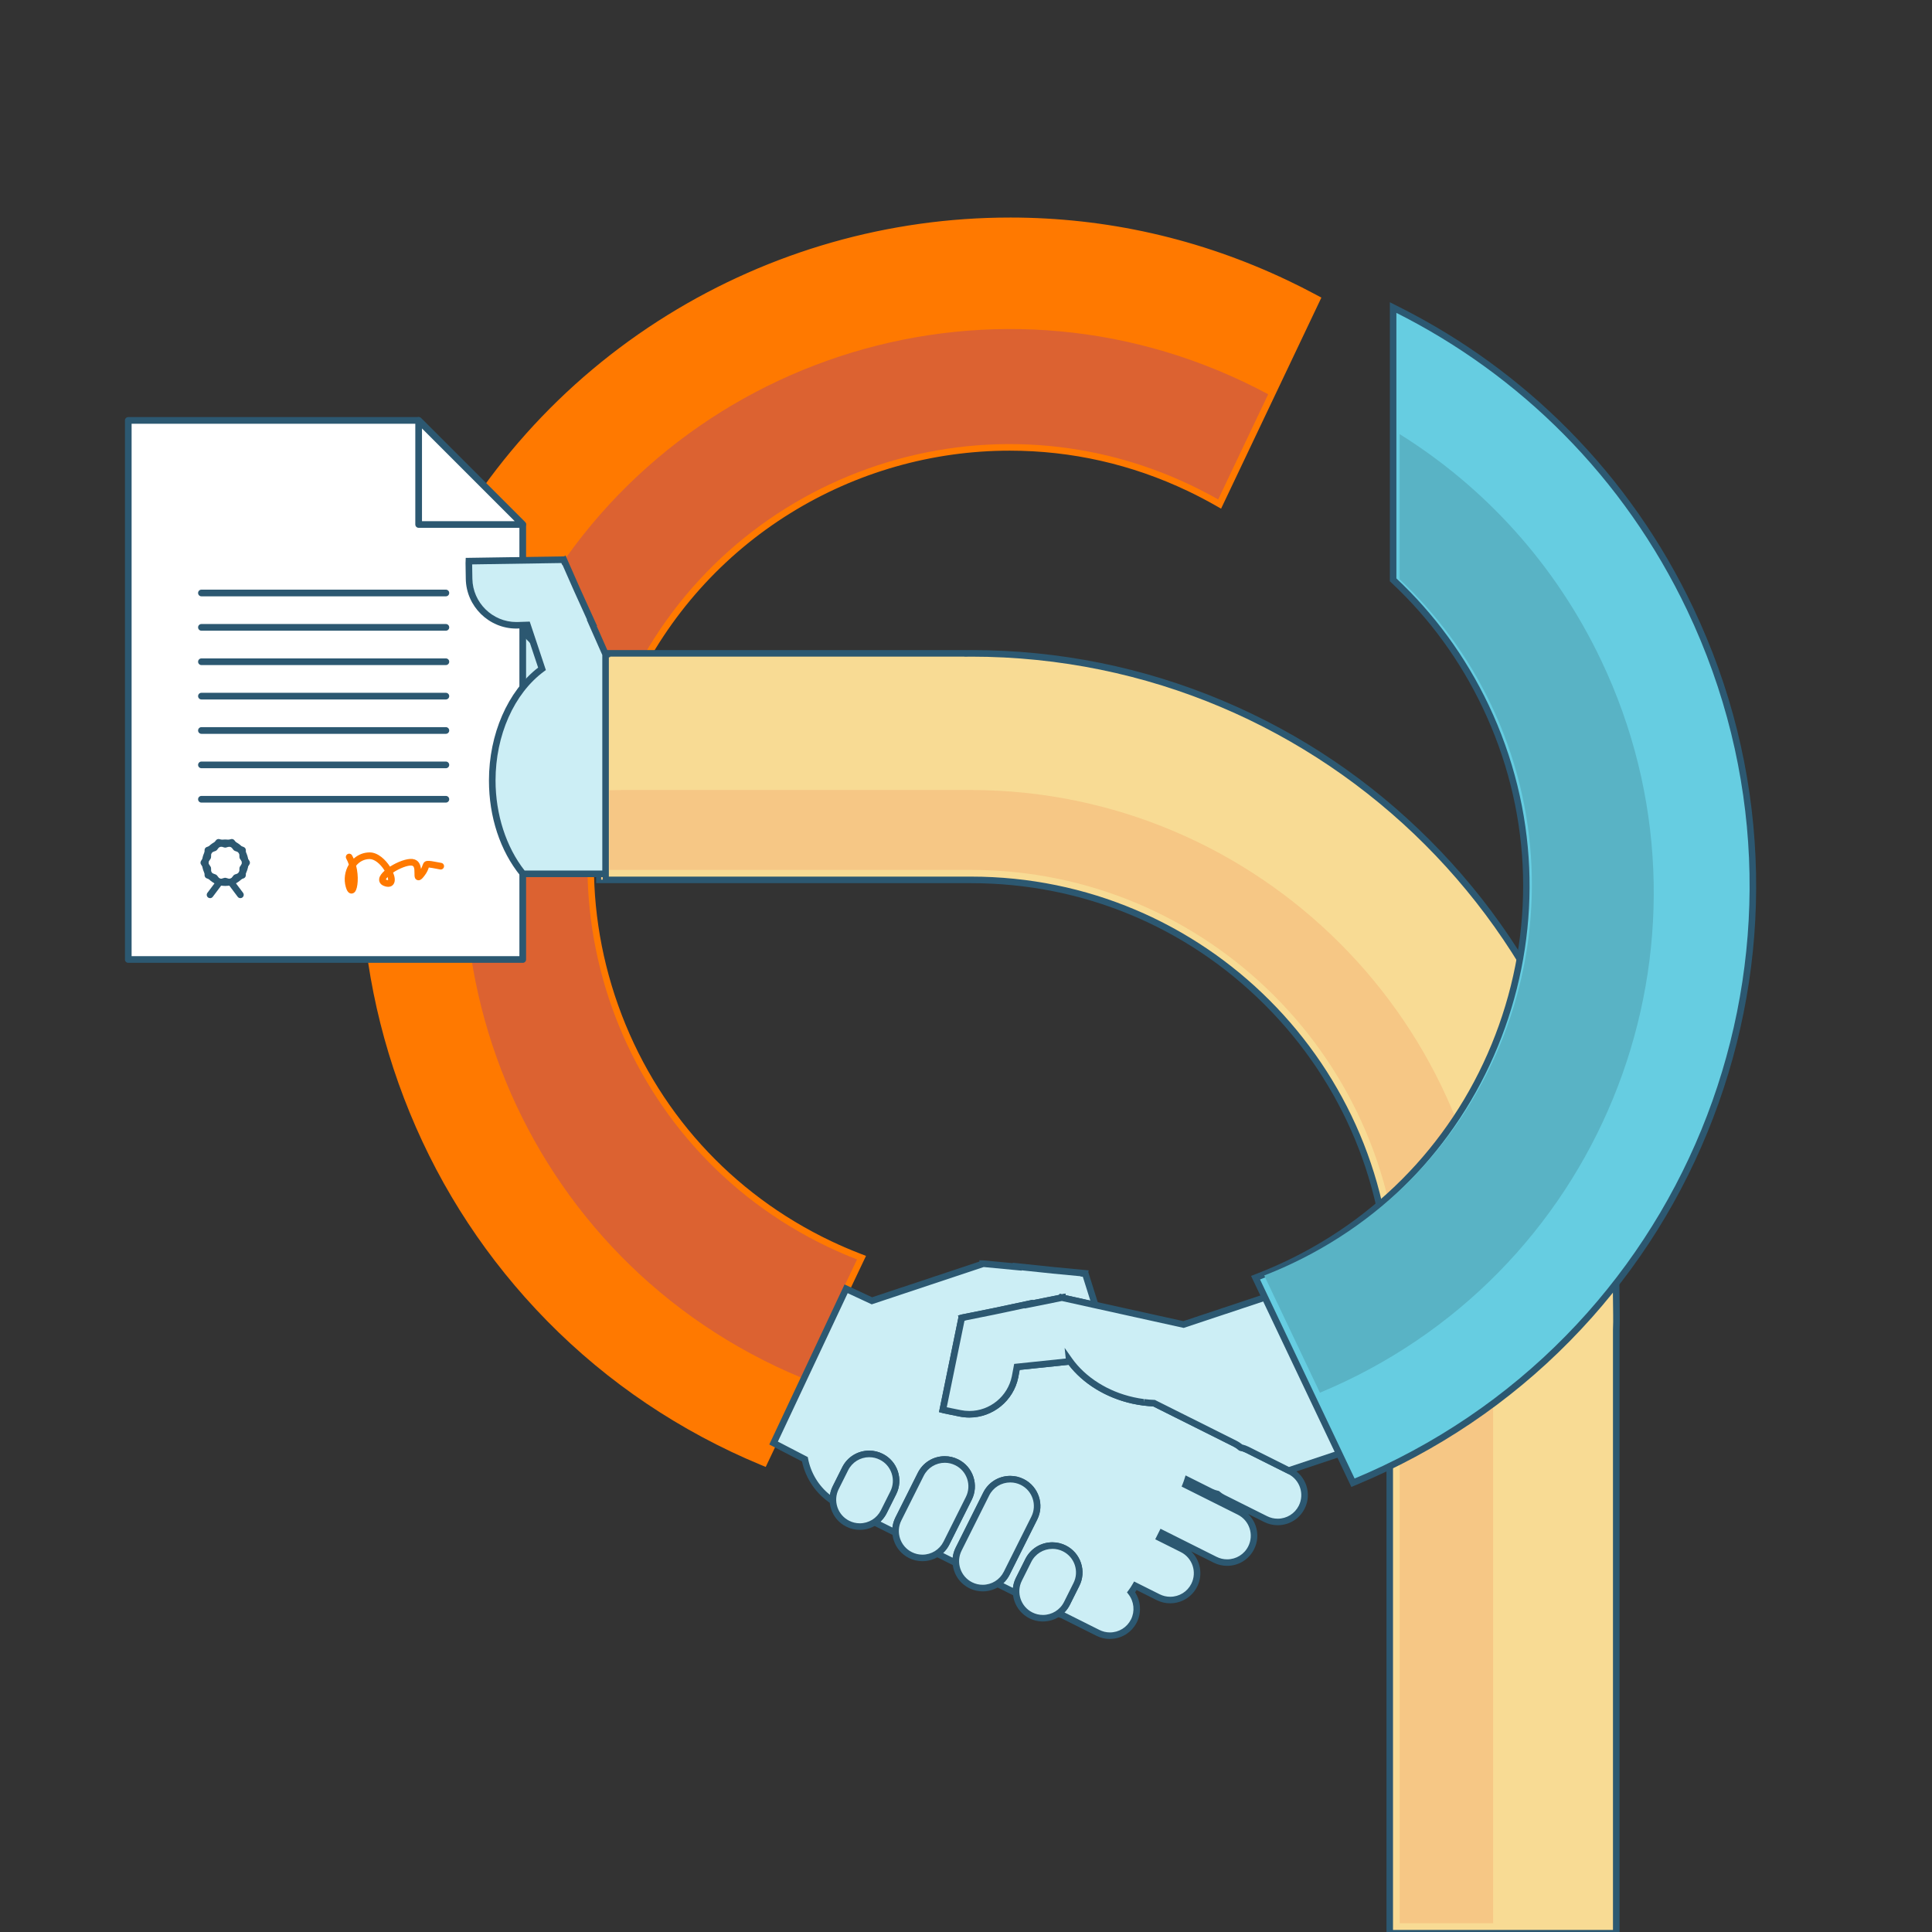
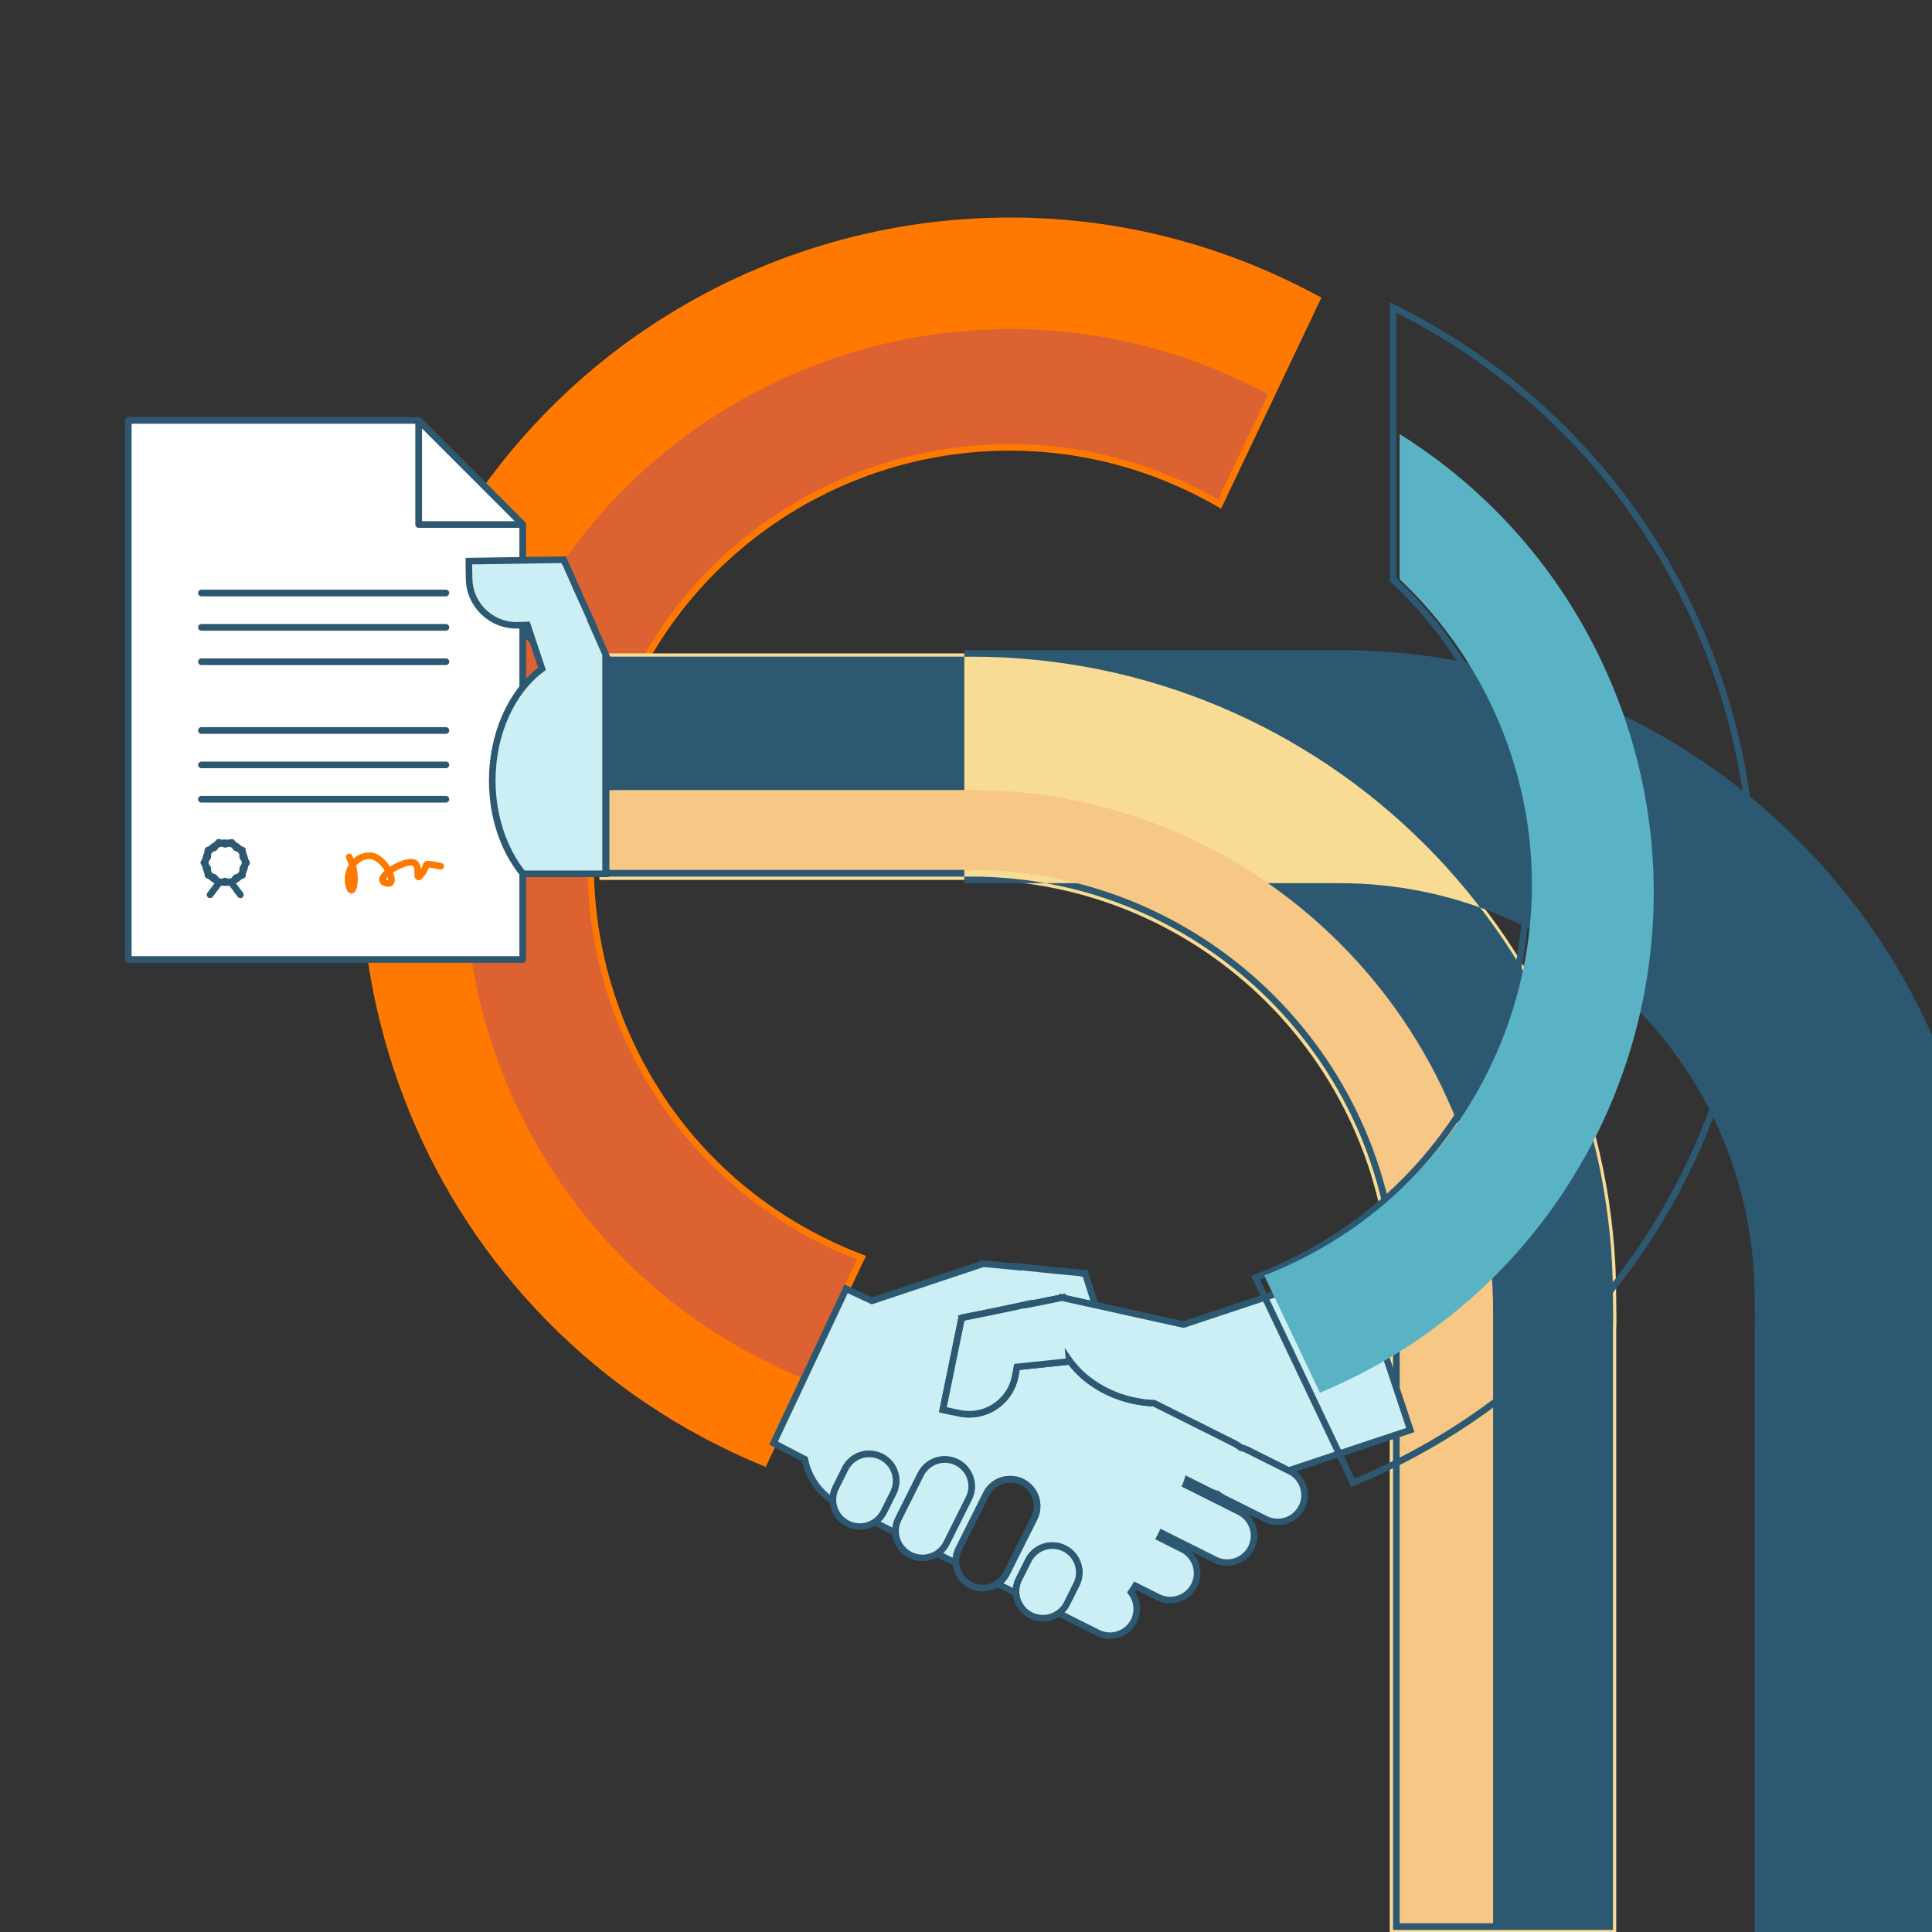
<svg xmlns="http://www.w3.org/2000/svg" id="Layer_1" viewBox="0 0 1000 1000">
  <rect x="0" y="0" width="1000" height="1000" fill="#333333" stroke="none" />
  <defs>
    <style>.cls-1{fill:#f8db94;}.cls-2{fill:#66cde1;}.cls-3{fill:#f6c785;}.cls-4{fill:#fff;}.cls-5{fill:#ff7900;}.cls-6{fill:#cceef5;}.cls-7{fill:#dc6231;}.cls-8{fill:#2c5871;}.cls-9{fill:#59b3c5;}</style>
  </defs>
  <path class="cls-5" d="m394,756.47c-5.1-2.13-10.08-4.35-14.82-6.6-80.56-38.28-141.39-105.64-171.29-189.67-29.89-84.03-25.27-174.68,13.01-255.23,27.63-58.15,71.03-106.71,125.52-140.45,53.06-32.86,114.03-50.22,176.3-50.22,49.71,0,97.85,10.9,143.09,32.4,4.74,2.26,9.61,4.72,14.48,7.33l1.43.77-50.43,106.12-1.59-.9c-4.67-2.65-9.45-5.14-14.22-7.41-29.36-13.95-60.59-21.02-92.84-21.02-40.41,0-79.97,11.27-114.4,32.59-35.35,21.89-63.52,53.4-81.44,91.13-51.28,107.9-5.21,237.4,102.7,288.68,4.75,2.25,9.7,4.39,14.72,6.34l1.7.66-50.43,106.13-1.5-.63Z" />
  <path class="cls-5" d="m522.72,116c47.79,0,96.33,10.36,142.36,32.23,4.89,2.32,9.69,4.76,14.41,7.29l-48.95,103.01c-4.65-2.64-9.42-5.13-14.32-7.46-30.26-14.38-62.16-21.19-93.57-21.19-81.66,0-159.99,46.03-197.37,124.69-51.76,108.93-5.42,239.19,103.51,290.95,4.9,2.33,9.85,4.46,14.83,6.39l-48.95,103.01c-4.94-2.06-9.86-4.25-14.75-6.57-165.72-78.75-236.22-276.93-157.47-442.65,56.87-119.68,176.04-189.7,300.28-189.7h0Zm0-3.4c-62.59,0-123.86,17.45-177.19,50.47-54.76,33.91-98.39,82.72-126.16,141.17-19.45,40.92-30.3,84.42-32.25,129.31-1.88,43.35,4.56,86.15,19.17,127.22,14.61,41.07,36.64,78.33,65.48,110.75,29.86,33.57,65.75,60.45,106.67,79.89,4.77,2.26,9.78,4.5,14.9,6.63l2.99,1.25,1.39-2.93,48.95-103.01,1.57-3.3-3.41-1.33c-4.98-1.94-9.89-4.05-14.6-6.29-51.86-24.65-91.02-68.01-110.27-122.11-19.24-54.1-16.27-112.45,8.37-164.31,17.78-37.43,45.72-68.69,80.8-90.41,34.16-21.15,73.41-32.34,113.5-32.34,32,0,62.99,7.02,92.11,20.86,4.73,2.25,9.47,4.72,14.11,7.35l3.18,1.81,1.57-3.3,48.95-103.01,1.39-2.93-2.85-1.53c-4.89-2.62-9.79-5.1-14.56-7.36-45.47-21.6-93.85-32.56-143.82-32.56h0Z" />
  <path class="cls-7" d="m616.21,251.06c4.9,2.33,9.68,4.82,14.32,7.46l25.88-54.45c-4.14-2.23-8.35-4.36-12.64-6.39-140.71-66.87-308.98-7.01-375.85,133.7-66.87,140.71-7,308.98,133.71,375.85,4.29,2.04,8.61,3.95,12.94,5.76l29.03-61.1c-4.98-1.93-9.93-4.06-14.83-6.39-108.93-51.76-155.27-182.02-103.51-290.95,51.76-108.92,182.02-155.26,290.95-103.5Z" />
  <path class="cls-6" d="m138.07,329.39c-5.49,5.5-5.49,14.42,0,19.91l73.3,73.3c5.49,5.5,14.41,5.5,19.91,0h0c5.5-5.5,5.5-14.42,0-19.91l-73.3-73.3c-5.5-5.49-14.41-5.49-19.91,0h0Z" />
  <path class="cls-8" d="m221.32,428.43c-4.22,0-8.18-1.64-11.16-4.62l-73.3-73.3c-6.14-6.15-6.14-16.16,0-22.32,2.98-2.98,6.94-4.62,11.16-4.62s8.18,1.64,11.16,4.62l73.3,73.3c6.15,6.15,6.15,16.16,0,22.32-2.98,2.98-6.94,4.62-11.16,4.62Zm-73.3-101.46c-3.31,0-6.41,1.29-8.75,3.63-4.82,4.83-4.82,12.68,0,17.51l73.31,73.31c2.33,2.34,5.44,3.62,8.75,3.62s6.41-1.29,8.75-3.62c4.83-4.83,4.83-12.69,0-17.51l-73.3-73.3c-2.34-2.34-5.45-3.63-8.75-3.63Z" />
-   <path class="cls-6" d="m125.89,267.31c-5.49,5.49-5.49,14.41,0,19.91l73.3,73.3c5.49,5.49,14.42,5.49,19.92,0h0c5.49-5.5,5.49-14.42,0-19.91l-73.3-73.3c-5.5-5.5-14.41-5.5-19.91,0h0Z" />
  <path class="cls-8" d="m209.15,366.34c-4.22,0-8.18-1.64-11.16-4.62l-73.3-73.3c-6.15-6.16-6.15-16.17,0-22.32,2.98-2.98,6.94-4.62,11.16-4.62s8.18,1.64,11.16,4.62l73.3,73.3c6.15,6.15,6.15,16.16,0,22.31-2.98,2.98-6.94,4.62-11.16,4.62Zm-73.3-101.46c-3.31,0-6.42,1.29-8.76,3.63-4.82,4.82-4.82,12.67,0,17.51l73.3,73.3c2.34,2.34,5.44,3.62,8.75,3.62s6.42-1.29,8.75-3.62c4.83-4.83,4.83-12.68,0-17.51l-73.3-73.3c-2.34-2.34-5.45-3.63-8.75-3.63Z" />
-   <path class="cls-6" d="m298.97,355.22c-.63-.75-1.27-1.48-1.98-2.19l-38.45-38.45c-13.07-13.07-34.26-13.07-47.32,0l-38.45,38.45c-13.07,13.07-13.07,34.26,0,47.32l38.45,38.45c1.89,1.89,3.96,3.47,6.14,4.81,4.89,5.31,11.89,8.66,19.68,8.66h81.85s0-97.05,0-97.05h-19.93Z" />
  <path class="cls-8" d="m320.6,453.97h-83.55c-7.84,0-15.39-3.29-20.77-9.03-2.33-1.46-4.43-3.12-6.25-4.94l-38.45-38.44c-6.64-6.64-10.3-15.47-10.3-24.86s3.66-18.22,10.3-24.86l38.45-38.45c6.64-6.64,15.47-10.3,24.86-10.3s18.22,3.66,24.86,10.3l38.45,38.45c.5.5,1,1.04,1.56,1.69h20.84v100.45Zm-85.71-147.49c-8.49,0-16.46,3.3-22.46,9.31l-38.45,38.45c-6,6-9.31,13.98-9.31,22.46s3.3,16.46,9.31,22.46l38.45,38.44c1.69,1.69,3.64,3.23,5.83,4.57l.36.3c4.74,5.15,11.46,8.11,18.41,8.11h80.17s0-93.65,0-93.65h-19.02s-.51-.61-.51-.61c-.7-.84-1.3-1.5-1.87-2.07l-38.45-38.45c-6-6-13.97-9.31-22.46-9.31Z" />
  <path class="cls-1" d="m719.31,1000.63v-312.4c.26-3.59.18-7.03.09-10.67-.04-1.82-.09-3.64-.09-5.47,0-119.47-97.19-216.66-216.66-216.66h-192.39s0-117.25,0-117.25h190.56v.02c.61,0,1.22-.02,1.83-.02,184.12,0,333.91,149.79,333.91,333.91,0,1.8.03,3.59.06,5.38.06,3.55.11,7.22-.06,10.84v312.32s-117.25,0-117.25,0Z" />
-   <path class="cls-8" d="m502.66,339.88c183.47,0,332.21,148.74,332.21,332.21,0,5.41.26,10.79,0,16.14v310.7h-113.85v-310.7c.39-5.33,0-10.71,0-16.14,0-120.6-97.76-218.36-218.35-218.36s-190.69,0-190.69,0v-113.85h187.17v.05c1.18-.01,2.35-.05,3.53-.05h0Zm0-3.4c-.66,0-1.32,0-1.98.02l-1.55-.02h-190.56v120.65h3.4s70.09,0,190.69,0c57.42,0,111.4,22.36,152,62.96,40.6,40.6,62.96,94.58,62.96,152,0,1.86.04,3.71.09,5.51.09,3.6.17,7-.08,10.38v.12s0,.13,0,.13v314.1h120.65v-314.02c.17-3.65.11-7.32.06-10.87-.03-1.78-.06-3.57-.06-5.36,0-45.31-8.87-89.26-26.37-130.64-16.9-39.96-41.1-75.85-71.93-106.67-30.82-30.82-66.71-55.02-106.67-71.92-41.38-17.5-85.33-26.37-130.63-26.37h0Z" />
+   <path class="cls-8" d="m502.66,339.88c183.47,0,332.21,148.74,332.21,332.21,0,5.41.26,10.79,0,16.14v310.7h-113.85v-310.7c.39-5.33,0-10.71,0-16.14,0-120.6-97.76-218.36-218.35-218.36s-190.69,0-190.69,0v-113.85h187.17v.05c1.18-.01,2.35-.05,3.53-.05h0Zm0-3.4c-.66,0-1.32,0-1.98.02l-1.55-.02v120.65h3.4s70.09,0,190.69,0c57.42,0,111.4,22.36,152,62.96,40.6,40.6,62.96,94.58,62.96,152,0,1.86.04,3.71.09,5.51.09,3.6.17,7-.08,10.38v.12s0,.13,0,.13v314.1h120.65v-314.02c.17-3.65.11-7.32.06-10.87-.03-1.78-.06-3.57-.06-5.36,0-45.31-8.87-89.26-26.37-130.64-16.9-39.96-41.1-75.85-71.93-106.67-30.82-30.82-66.71-55.02-106.67-71.92-41.38-17.5-85.33-26.37-130.63-26.37h0Z" />
  <rect class="cls-3" x="311.16" y="452.15" width=".81" height="3.16" />
  <path class="cls-3" d="m724.47,995.48v-307.13c.26-3.67.17-7.35.08-10.92-.04-1.78-.08-3.56-.08-5.35,0-122.31-99.5-221.81-221.81-221.81-67.23,0-178.72,0-187.24,0v-41.23c2.92-.09,5.65-.14,8.27-.14h178.61c149.18,0,270.54,121.36,270.54,270.54v316.03h-48.37Z" />
  <polygon class="cls-4" points="270.57 496.63 270.57 346.67 270.57 271.47 216.69 217.6 66.39 217.6 66.39 273.26 66.39 346.67 66.39 496.63 270.57 496.63" />
  <path class="cls-8" d="m270.57,498.36H66.39c-.95,0-1.72-.77-1.72-1.73V217.6c0-.95.77-1.72,1.72-1.72h150.3c.46,0,.9.18,1.22.51l53.88,53.87c.32.32.51.76.51,1.22v225.16c0,.95-.77,1.73-1.72,1.73Zm-202.45-3.45h200.72v-222.72l-52.87-52.86H68.12v275.58Z" />
  <polygon class="cls-4" points="216.69 271.47 270.57 271.47 216.69 217.6 216.69 271.47" />
  <path class="cls-8" d="m270.57,273.2h-53.88c-.95,0-1.73-.77-1.73-1.73v-53.87c0-.7.42-1.33,1.07-1.59s1.39-.12,1.88.38l53.88,53.87c.49.49.64,1.24.37,1.88-.26.64-.89,1.07-1.59,1.07Zm-52.15-3.45h47.98l-47.98-47.98v47.98Z" />
  <path class="cls-5" d="m181.95,462.51c-.14,0-.26-.02-.36-.03-1.54-.26-2.2-1.93-2.61-3.36-1.12-3.92-.52-8.17,1.57-11.63-.35-1.05-.78-2.08-1.32-3.05-.47-.83-.17-1.88.66-2.35.83-.47,1.88-.17,2.35.66.31.54.59,1.1.84,1.67,2.29-2.07,5.2-3.22,8.27-3.22,4.29,0,8.23,3.8,10.51,7.37,3.85-2.49,8.76-4.3,11.62-3.97,3.25.39,4.17,2.96,4.42,5.17.38-.69.57-1.24.73-1.7,1.07-3.1,2.36-2.86,8.56-1.67l1.25.24c.94.18,1.55,1.08,1.37,2.02-.18.93-1.09,1.55-2.02,1.37l-1.25-.24c-2.1-.4-3.82-.73-4.59-.77-.02.06-.04.12-.06.18-.3.87-.8,2.33-2.32,4.26-.86,1.1-2.06,2.61-3.6,2.06-1.45-.51-1.44-2-1.43-3.44.02-2.97-.32-3.91-1.48-4.05-2-.25-6.3,1.42-9.6,3.6.84,2.01,1.39,4.48.15,6.13-.52.69-1.75,1.74-4.26,1.02-3.41-.98-3.19-3.43-3.05-4.16.26-1.28,1.3-2.66,2.78-3.97-.04-.07-.09-.14-.13-.21-2.24-3.52-5.22-5.79-7.61-5.79-2.74,0-5.21,1.22-7.01,3.44,1.45,5.67.86,11.46-.44,13.31-.65.92-1.44,1.1-1.95,1.1Zm17.76-7.28c.1.06.28.15.6.24.27.08.45.1.56.11.05-.3-.02-.87-.25-1.64-.59.63-.84,1.07-.91,1.29Z" />
  <path class="cls-8" d="m116.57,458.56c-6.63,0-12.02-5.39-12.02-12.02s5.39-12.02,12.02-12.02,12.02,5.39,12.02,12.02-5.39,12.02-12.02,12.02Zm0-20.59c-4.72,0-8.57,3.84-8.57,8.57s3.84,8.57,8.57,8.57,8.57-3.84,8.57-8.57-3.85-8.57-8.57-8.57Z" />
  <path class="cls-8" d="m113.15,458.78c-.53,0-1.03-.24-1.37-.67l-1.87-2.42-2.88-1.04c-.66-.24-1.12-.86-1.14-1.57l-.1-3.05-1.72-2.53c-.39-.58-.39-1.35,0-1.94l1.72-2.53.1-3.06c.02-.71.47-1.33,1.14-1.57l2.88-1.04,1.87-2.42c.43-.56,1.17-.8,1.85-.6l2.93.85,2.94-.85c.68-.21,1.41.04,1.84.6l1.88,2.42,2.88,1.04c.66.24,1.12.86,1.14,1.56l.1,3.06,1.72,2.53c.4.58.4,1.35,0,1.94l-1.72,2.53-.11,3.06c-.02.71-.47,1.33-1.14,1.57l-2.88,1.04-1.88,2.42c-.43.56-1.16.8-1.84.6l-2.94-.85-2.94.85c-.16.05-.32.07-.48.07Zm3.42-4.44c.16,0,.32.02.48.07l2.3.66,1.47-1.89c.2-.26.47-.46.78-.56l2.25-.81.08-2.39c0-.32.11-.64.29-.91l1.34-1.98-1.34-1.98c-.18-.27-.29-.59-.29-.91l-.08-2.39-2.25-.81c-.31-.11-.58-.31-.78-.56l-1.47-1.89-2.29.67c-.32.09-.65.09-.96,0l-2.29-.67-1.46,1.89c-.2.26-.47.45-.78.57l-2.25.81-.08,2.38c0,.33-.11.64-.29.91l-1.34,1.97,1.34,1.98c.18.27.29.59.29.91l.08,2.38,2.25.81c.31.11.57.31.78.56l1.46,1.89,2.29-.66c.16-.05.32-.07.48-.07Z" />
  <path class="cls-8" d="m124.42,464.88c-.53,0-1.05-.24-1.38-.69l-3.92-5.23c-.57-.76-.42-1.85.35-2.42.76-.57,1.84-.42,2.42.35l3.92,5.23c.57.76.41,1.84-.35,2.42-.31.23-.67.34-1.03.34Z" />
  <path class="cls-8" d="m108.73,464.88c-.36,0-.72-.11-1.03-.34-.76-.57-.92-1.66-.34-2.42l3.93-5.23c.57-.76,1.66-.91,2.42-.34.76.57.91,1.66.34,2.42l-3.93,5.23c-.34.45-.86.69-1.38.69Z" />
  <path class="cls-8" d="m230.79,308.66h-126.53c-.96,0-1.73-.77-1.73-1.73s.77-1.73,1.73-1.73h126.53c.96,0,1.72.77,1.72,1.73s-.77,1.73-1.72,1.73Z" />
  <path class="cls-8" d="m230.79,326.45h-126.53c-.96,0-1.73-.77-1.73-1.73s.77-1.73,1.73-1.73h126.53c.96,0,1.72.77,1.72,1.73s-.77,1.73-1.72,1.73Z" />
  <path class="cls-8" d="m230.79,344.24h-126.53c-.96,0-1.73-.77-1.73-1.72s.77-1.73,1.73-1.73h126.53c.96,0,1.72.77,1.72,1.73s-.77,1.72-1.72,1.72Z" />
-   <path class="cls-8" d="m230.79,362.04h-126.53c-.96,0-1.73-.77-1.73-1.73s.77-1.72,1.73-1.72h126.53c.96,0,1.72.77,1.72,1.72s-.77,1.73-1.72,1.73Z" />
  <path class="cls-8" d="m230.79,379.83h-126.53c-.96,0-1.73-.77-1.73-1.73s.77-1.73,1.73-1.73h126.53c.96,0,1.72.77,1.72,1.73s-.77,1.73-1.72,1.73Z" />
  <path class="cls-8" d="m230.79,397.63h-126.53c-.96,0-1.73-.77-1.73-1.72s.77-1.73,1.73-1.73h126.53c.96,0,1.72.77,1.72,1.73s-.77,1.72-1.72,1.72Z" />
  <path class="cls-8" d="m230.79,415.42h-126.53c-.96,0-1.73-.77-1.73-1.73s.77-1.72,1.73-1.72h126.53c.96,0,1.72.77,1.72,1.72s-.77,1.73-1.72,1.73Z" />
  <path class="cls-6" d="m313.61,339.02l-7.35-16.63h.21s-7.69-16.95-7.69-16.95l-6.83-15.46-.15.09-.17-.37-48.91.74c-.01.34-.06.68-.04,1.02l.13,8.14c.22,13.5,11.34,24.25,24.83,24.03l5.35-.17,7.56,22.7c-15.36,11.33-25.75,32.96-25.75,57.79,0,19.07,6.13,36.24,15.94,48.33h42.73v-113.21l.16-.06Z" />
  <path class="cls-8" d="m315.15,453.99h-45.25l-.51-.63c-10.52-12.97-16.31-30.51-16.31-49.4,0-23.96,9.72-46.2,25.45-58.41l-6.78-20.34-4.54.13c-14.17,0-25.89-11.53-26.12-25.71l-.13-8.14c0-.25,0-.52.03-.79l.07-1.94,50.89-.78.77-.45,7.6,17.22,8.74,19.24h-.23s7.08,16.04,7.08,16.04l-.77.26v113.69Zm-43.62-3.4h40.22v-111.57l-8.06-18.24h.18s-6.64-14.63-6.64-14.63l-6.06-13.72-.13.08-.5-1.08-46.16.7.12,7.46c.2,12.33,10.4,22.37,22.73,22.37h.37s6.59-.22,6.59-.22l8.35,25.08-.99.73c-15.46,11.4-25.06,33.02-25.06,56.42,0,17.54,5.48,34.48,15.05,46.63Z" />
  <path class="cls-6" d="m667.59,761.41l-22.04-11.03c-1.09-.54-2.21-.91-3.34-1.15-.87-.76-1.84-1.44-2.93-1.98l-41.94-20.98c-3.57-.14-7.22-.59-10.89-1.4-14.13-3.13-25.72-10.79-32.67-20.38l-.34-.17.04.36-27.13,2.83-.97,5.19c-2.68,13.06-15.42,21.49-28.49,18.83l-7.88-1.61c-.34-.06-.65-.17-.98-.26l2.71-13.23,7-34.14.39-.08-.06-.16,16.26-3.27,18.1-3.84-.03.2,16.98-3.42s.02-.07.04-.1l.21.05.39-.08.02.16,16.85,3.72-5.12-16.21-.4-.04.04-.16-16.35-1.55-18.57-1.96.06.2-17.89-1.7v.16s-57.33,19.08-57.33,19.08l-13.36-6.22-37.54,79.83,16.2,8.4c1.65,8.64,6.71,16.55,14.5,21.58-.11-2.31.34-4.68,1.45-6.9l4.9-9.78c3.44-6.87,11.81-9.66,18.67-6.22,6.88,3.44,9.65,11.81,6.22,18.67l-4.9,9.78c-1.15,2.3-2.85,4.12-4.86,5.42l10.98,5.49c-.16-2.39.28-4.85,1.43-7.14l11.57-23.11c3.43-6.88,11.8-9.66,18.67-6.22,6.87,3.44,9.65,11.8,6.21,18.67l-11.57,23.12c-1.15,2.3-2.85,4.12-4.86,5.42l9.74,4.88c-.16-2.39.28-4.85,1.43-7.14l14.28-28.55c3.44-6.87,11.8-9.65,18.68-6.21,6.86,3.44,9.64,11.8,6.21,18.67l-14.29,28.55c-1.15,2.3-2.85,4.12-4.86,5.42l9.74,4.88c-.16-2.39.28-4.85,1.42-7.15l4.89-9.77c3.44-6.87,11.81-9.66,18.68-6.22,6.87,3.44,9.66,11.8,6.22,18.67l-4.9,9.79c-1.11,2.21-2.73,3.99-4.64,5.28.74.27,1.48.53,2.23.75l18.42,9.22c6.86,3.45,15.22.66,18.67-6.21,2.48-4.95,1.71-10.66-1.47-14.77.81-1.06,1.54-2.19,2.22-3.37l11.8,5.91c6.87,3.43,15.24.64,18.68-6.22,3.43-6.87.65-15.24-6.22-18.67l-11.71-5.86,1.21-2.41,27.52,13.77c6.87,3.44,15.24.65,18.67-6.22,3.44-6.87.66-15.23-6.21-18.67l-27.64-13.83c.35-.84.64-1.7.91-2.55l12.12,6.07c1.09.54,2.21.91,3.34,1.15.87.76,1.84,1.44,2.93,1.98l22.05,11.03c6.86,3.44,15.22.65,18.66-6.21,3.44-6.87.66-15.24-6.22-18.68Z" />
  <path class="cls-8" d="m574.49,848.34c-2.44,0-4.78-.56-6.98-1.66l-18.29-9.15c-.73-.22-1.46-.48-2.19-.74l-3.12-1.14,2.76-1.87c1.73-1.17,3.14-2.77,4.08-4.64l4.89-9.79c1.46-2.91,1.7-6.22.67-9.32-1.03-3.09-3.21-5.61-6.13-7.07-1.71-.86-3.55-1.29-5.45-1.29-4.66,0-8.86,2.58-10.95,6.75l-4.89,9.77c-.96,1.93-1.4,4.1-1.25,6.28l.2,2.96-15.05-7.53,2.49-1.62c1.83-1.18,3.3-2.83,4.27-4.76l14.28-28.54c3.01-6.02.57-13.38-5.45-16.39-1.72-.86-3.56-1.29-5.46-1.29-4.66,0-8.86,2.58-10.94,6.74l-14.28,28.55c-.97,1.93-1.4,4.1-1.25,6.27l.2,2.96-15.05-7.53,2.49-1.61c1.83-1.19,3.3-2.84,4.26-4.76l11.57-23.12c1.46-2.92,1.69-6.23.67-9.33-1.03-3.09-3.2-5.6-6.12-7.06-1.72-.86-3.55-1.3-5.46-1.3-4.66,0-8.85,2.59-10.93,6.75l-11.58,23.12c-.96,1.93-1.4,4.09-1.25,6.26l.2,2.96-16.29-8.15,2.49-1.61c1.83-1.19,3.31-2.83,4.27-4.76l4.9-9.78c1.46-2.91,1.69-6.22.66-9.32-1.03-3.09-3.2-5.61-6.12-7.06-1.71-.86-3.55-1.3-5.45-1.3-4.67,0-8.86,2.59-10.94,6.75l-4.89,9.78c-.93,1.87-1.37,3.96-1.27,6.05l.16,3.31-2.78-1.8c-7.68-4.96-13.14-12.9-15.08-21.87l-16.93-8.77,38.96-82.85,14.28,6.65,55.51-18.48-.02-.66,1.9.02,15.4,1.46-.06-.23,21.08,2.22,18.28,1.74-.22.91,6.1,19.31-19.78-4.37-19.32,3.89.03-.17-15.63,3.32-14.52,2.92-.99.3-9.17,44.73,7.21,1.47c1.49.3,3.01.46,4.51.46,10.6,0,19.84-7.56,21.97-17.96l1.2-6.41,26.69-2.79-.19-1.74,3.49,1.72.25.34c6.97,9.62,18.5,16.81,31.65,19.72,3.47.77,7.04,1.23,10.59,1.36h.37s.33.17.33.17l41.94,20.98c1.03.52,2.02,1.17,2.95,1.94,1.18.29,2.29.68,3.32,1.2l22.04,11.03c7.7,3.85,10.83,13.25,6.98,20.95-2.67,5.32-8.02,8.63-13.98,8.63h0c-2.44,0-4.78-.56-6.97-1.65l-8.33-4.17c1.79,1.73,3.16,3.88,3.96,6.31,1.32,3.95,1.01,8.19-.86,11.91-2.66,5.32-8.01,8.63-13.98,8.63-2.43,0-4.78-.56-6.97-1.65l-11.66-5.84c4.79,4.61,6.27,11.99,3.14,18.25-2.67,5.32-8.03,8.63-13.99,8.63-2.43,0-4.78-.56-6.97-1.65l-10.4-5.21c-.25.4-.51.79-.77,1.16,3,4.62,3.38,10.57.9,15.52-2.67,5.32-8.02,8.62-13.97,8.62Zm-23.52-13.74l18.06,9.04c1.72.86,3.55,1.3,5.45,1.3,4.66,0,8.84-2.58,10.93-6.75,2.09-4.17,1.58-9.26-1.29-12.96l-.8-1.03.79-1.04c.73-.96,1.42-2.01,2.1-3.2l.8-1.39,13.23,6.62c1.71.86,3.54,1.29,5.45,1.29,4.67,0,8.86-2.58,10.95-6.74,3.01-6.03.56-13.38-5.46-16.39l-13.23-6.62,2.73-5.45,29.03,14.54c1.72.86,3.55,1.29,5.45,1.29,4.66,0,8.86-2.58,10.94-6.75,1.46-2.92,1.7-6.23.67-9.32-1.03-3.1-3.2-5.6-6.12-7.06l-29.05-14.54.59-1.46c.33-.8.61-1.61.86-2.42l.6-1.9,13.91,6.96c.89.45,1.88.78,2.93,1.01l.43.09.33.29c.83.72,1.66,1.29,2.57,1.74l22.05,11.03c1.71.86,3.54,1.29,5.45,1.29,4.66,0,8.85-2.58,10.94-6.74,3.01-6.03.56-13.38-5.46-16.4l-22.04-11.03c-.89-.45-1.88-.79-2.93-1.01l-.43-.09-.33-.29c-.8-.7-1.67-1.29-2.57-1.74l-41.61-20.82c-3.63-.16-7.27-.64-10.82-1.42-13.52-2.99-25.47-10.28-32.97-20.1l-25.32,2.65-.74,3.94c-2.46,12.01-13.1,20.71-25.31,20.71-1.73,0-3.48-.18-5.2-.53l-7.88-1.61c-.27-.05-.54-.12-.81-.2l-1.82-.49,10.09-49.23-.26-.73,1.87-.55,16.27-3.27,20.55-4.36-.04.23,13.71-2.76.27-.54,1.16.25,1.89-.38.07.82,12.76,2.82-3.9-12.35-1.21-.13.03-.14-14.41-1.37-16.07-1.69.05.17-19.65-1.87h-.03s-57.97,19.31-57.97,19.31l-12.44-5.79-36.13,76.82,15.48,8.02.15.81c1.41,7.41,5.48,14.09,11.31,18.73.25-1.55.74-3.07,1.44-4.48l4.89-9.78c2.66-5.32,8.02-8.63,13.98-8.63,2.44,0,4.78.56,6.97,1.66,3.73,1.86,6.51,5.07,7.83,9.03,1.31,3.96,1.01,8.19-.85,11.91l-4.9,9.79c-.81,1.62-1.91,3.09-3.23,4.34l6.2,3.1c.21-1.8.72-3.56,1.53-5.18l11.58-23.11c2.66-5.32,8.01-8.64,13.97-8.64,2.44,0,4.78.56,6.98,1.66,3.73,1.86,6.51,5.07,7.82,9.03,1.32,3.96,1.01,8.19-.86,11.92l-11.57,23.12c-.81,1.63-1.91,3.09-3.23,4.34l4.96,2.48c.21-1.8.73-3.56,1.54-5.19l14.28-28.55c2.66-5.32,8.02-8.62,13.98-8.62,2.44,0,4.79.56,6.98,1.66,7.69,3.86,10.82,13.26,6.97,20.95l-14.29,28.55c-.81,1.62-1.91,3.09-3.23,4.34l4.96,2.48c.2-1.8.72-3.57,1.53-5.19l4.89-9.78c2.67-5.32,8.03-8.63,13.98-8.63,2.44,0,4.78.56,6.97,1.65,3.73,1.87,6.51,5.08,7.83,9.03,1.32,3.96,1.02,8.19-.85,11.91l-4.89,9.78c-.73,1.45-1.68,2.78-2.81,3.93Z" />
  <path class="cls-6" d="m550.95,801.46c-6.86-3.44-15.23-.65-18.68,6.22l-4.89,9.77c-3.43,6.88-.65,15.24,6.22,18.68,6.87,3.43,15.23.65,18.67-6.21l4.9-9.79c3.44-6.87.65-15.22-6.22-18.67Z" />
  <path class="cls-8" d="m539.81,839.3h0c-2.44,0-4.78-.56-6.97-1.65-7.69-3.86-10.82-13.26-6.98-20.96l4.89-9.78c2.67-5.32,8.03-8.63,13.98-8.63,2.44,0,4.78.56,6.97,1.65,3.73,1.87,6.51,5.08,7.83,9.03,1.32,3.96,1.02,8.19-.85,11.91l-4.89,9.78c-2.67,5.32-8.03,8.62-13.98,8.62Zm4.93-37.61c-4.66,0-8.86,2.58-10.95,6.75l-4.89,9.77c-3.01,6.02-.56,13.38,5.46,16.39,1.71.86,3.55,1.29,5.45,1.29,4.66,0,8.86-2.58,10.94-6.74l4.89-9.79c1.46-2.91,1.7-6.22.67-9.32-1.03-3.09-3.21-5.61-6.13-7.07-1.71-.86-3.55-1.29-5.45-1.29Z" />
  <path class="cls-6" d="m456.15,754.01c-6.86-3.44-15.24-.65-18.67,6.22l-4.9,9.78c-3.44,6.87-.65,15.23,6.22,18.67,6.86,3.44,15.23.65,18.67-6.21l4.9-9.78c3.44-6.86.66-15.23-6.22-18.67Z" />
  <path class="cls-8" d="m445.01,791.85h0c-2.44,0-4.78-.56-6.97-1.66-3.73-1.86-6.51-5.07-7.83-9.02-1.32-3.96-1.02-8.19.85-11.92l4.89-9.78c2.66-5.32,8.02-8.63,13.98-8.63,2.44,0,4.78.56,6.97,1.66,3.73,1.86,6.51,5.07,7.83,9.03,1.31,3.96,1.01,8.19-.85,11.91l-4.9,9.79c-2.66,5.32-8.02,8.62-13.97,8.62Zm4.93-37.61c-4.67,0-8.86,2.59-10.94,6.75l-4.89,9.78c-1.46,2.92-1.7,6.23-.67,9.33,1.03,3.09,3.21,5.6,6.12,7.06,1.71.86,3.54,1.29,5.45,1.3h0c4.66,0,8.85-2.59,10.94-6.75l4.9-9.78c1.46-2.91,1.69-6.22.66-9.32-1.03-3.09-3.2-5.61-6.12-7.06-1.71-.86-3.55-1.3-5.45-1.3Z" />
-   <path class="cls-6" d="m529.16,767.09c-6.88-3.44-15.24-.66-18.68,6.21l-14.28,28.55c-3.44,6.87-.66,15.23,6.21,18.67,6.86,3.44,15.23.65,18.67-6.22l14.29-28.55c3.43-6.87.65-15.23-6.21-18.67Z" />
  <path class="cls-8" d="m508.62,823.69h0c-2.44,0-4.78-.56-6.97-1.66-3.73-1.86-6.51-5.07-7.82-9.03-1.32-3.96-1.02-8.19.85-11.92l14.28-28.55c2.66-5.32,8.02-8.62,13.98-8.62,2.44,0,4.79.56,6.98,1.66,7.69,3.86,10.82,13.26,6.97,20.95l-14.29,28.55c-2.67,5.32-8.02,8.63-13.98,8.63Zm14.32-56.38c-4.66,0-8.86,2.58-10.94,6.74l-14.28,28.55c-1.46,2.92-1.7,6.23-.67,9.32,1.03,3.09,3.21,5.61,6.12,7.07,1.72.86,3.55,1.29,5.45,1.29,4.66,0,8.85-2.58,10.94-6.75l14.28-28.54c3.01-6.02.57-13.38-5.45-16.39-1.72-.86-3.56-1.29-5.46-1.29Z" />
  <path class="cls-6" d="m495.25,756.91c-6.87-3.44-15.24-.66-18.67,6.22l-11.57,23.11c-3.44,6.87-.65,15.23,6.22,18.67,6.87,3.44,15.23.66,18.67-6.21l11.57-23.12c3.44-6.87.66-15.23-6.21-18.67Z" />
  <path class="cls-8" d="m477.44,808.08h0c-2.44,0-4.79-.56-6.98-1.66-7.7-3.84-10.83-13.25-6.98-20.95l11.58-23.11c2.66-5.32,8.01-8.64,13.97-8.64,2.44,0,4.78.56,6.98,1.66,3.73,1.86,6.51,5.07,7.82,9.03,1.32,3.96,1.01,8.19-.86,11.92l-11.57,23.12c-2.66,5.32-8.01,8.62-13.97,8.62Zm11.59-50.95c-4.66,0-8.85,2.59-10.93,6.76l-11.58,23.12c-3.01,6.02-.56,13.37,5.46,16.38,1.72.86,3.55,1.3,5.46,1.3,4.66,0,8.85-2.59,10.93-6.75l11.57-23.12c1.46-2.92,1.7-6.23.67-9.33-1.03-3.09-3.2-5.6-6.12-7.06-1.72-.86-3.55-1.3-5.46-1.3Z" />
  <path class="cls-6" d="m701.91,655.86l-89.31,29.73-62.55-13.82-.02-.16-.39.08-.21-.05s-.03.06-.04.1l-16.98,3.42.03-.2-18.1,3.84-16.26,3.27.06.16-.39.08-9.71,47.36c.33.09.64.19.98.26l7.88,1.61c13.07,2.67,25.82-5.77,28.49-18.83l.97-5.19,27.13-2.83-.07-.69c3.57,5.08,8.45,9.63,14.3,13.29.04.03.09.05.13.08.63.39,1.27.77,1.92,1.15.1.06.2.11.31.16.6.34,1.21.67,1.84.99.16.08.32.16.48.24.57.28,1.15.57,1.74.84.23.1.46.2.69.3.54.24,1.07.48,1.62.7.3.12.61.24.92.35.48.19.97.38,1.47.56.39.14.8.27,1.19.4.43.14.85.29,1.28.43.51.16,1.03.31,1.55.45.33.1.66.2,1,.29.86.23,1.73.45,2.61.64.9.2,1.8.37,2.7.53.12.02.24.03.35.05.8.13,1.59.26,2.39.36.06,0,.13.02.2.02.85.11,1.7.2,2.54.27.01,0,.02,0,.04,0,.89.07,1.77.12,2.66.16h0l41.94,20.98c1.08.54,2.06,1.22,2.93,1.98,1.13.24,2.26.61,3.34,1.15l21.48,10.75,62.95-20.95-28.06-84.32Z" />
  <path class="cls-8" d="m666.89,762.97l-22.11-11.07c-.89-.45-1.88-.79-2.93-1.01l-.43-.09-.33-.29c-.8-.7-1.67-1.29-2.57-1.74l-41.62-20.82c-.81-.03-1.58-.08-2.36-.15l-.2-.02c-.82-.07-1.64-.16-2.46-.26l-.21-.02c-.81-.11-1.64-.23-2.46-.37l-.21-.03c-1.07-.19-2-.36-2.93-.57-.91-.2-1.8-.42-2.69-.66l-1.23-.35c-.46-.13-.93-.26-1.39-.41-.29-.09-.57-.19-.86-.29l-.84-.28c-.28-.09-.56-.18-.83-.29-.42-.15-.84-.32-1.25-.48l-1.18-.46c-.58-.24-1.13-.48-1.68-.73l-.72-.32c-.6-.27-1.19-.57-1.78-.86l-.48-.24c-.67-.35-1.3-.69-1.92-1.04l-.3-.16c-.67-.38-1.33-.77-1.98-1.17-5.54-3.46-10.26-7.69-13.85-12.37l-25.31,2.64-.74,3.94c-2.46,12.01-13.1,20.71-25.31,20.71-1.73,0-3.48-.18-5.2-.53l-7.88-1.61c-.27-.05-.54-.12-.81-.2l-1.82-.49,10.09-49.23-.26-.73,1.87-.55,16.27-3.27,20.55-4.36-.04.23,13.71-2.76.27-.54,1.16.25,1.89-.38.07.82,60.88,13.45,90.48-30.11,29.14,87.55-65.23,21.71Zm-23.9-15.31c1.18.29,2.29.68,3.32,1.2l20.85,10.44,60.67-20.2-26.99-81.1-88.15,29.33-63.06-13.93-19.32,3.89.03-.17-15.63,3.32-14.52,2.92-.98.3-9.17,44.73,7.21,1.47c1.49.3,3.01.46,4.51.46,10.6,0,19.84-7.56,21.97-17.96l1.2-6.41,26.7-2.79-.58-5.51,3.76,5.35c3.44,4.9,8.21,9.34,13.81,12.83l.17.11c.56.35,1.18.72,1.82,1.08l.17.09c.72.4,1.31.72,1.91,1.04l.49.24c.53.26,1.09.54,1.66.8l.68.3c.51.23,1.03.46,1.56.68l1.15.45c.38.15.77.3,1.16.45.24.09.49.17.74.25l.87.29c.26.09.52.18.78.26.43.14.87.26,1.3.38l1.18.34c.84.23,1.69.43,2.54.62.88.19,1.75.37,2.63.52l.35.06c.77.13,1.54.25,2.32.35v1.71s.2-1.69.2-1.69c.83.11,1.65.19,2.47.26l.18.02c.82.06,1.63.11,2.45.14h.36s.34.18.34.18l41.94,20.98c1.03.52,2.02,1.17,2.95,1.94Z" />
-   <path class="cls-2" d="m649.88,661.33l1.7-.67c5.01-1.95,9.96-4.08,14.72-6.34,52.27-24.84,91.74-68.55,111.14-123.07,19.4-54.52,16.4-113.34-8.44-165.61-11.71-24.64-27.65-46.52-47.38-65.03l-.54-.5v-140.92l2.46,1.24c66.84,33.61,119.18,87.17,151.36,154.88,79.02,166.3,8.02,365.89-158.28,444.91-4.75,2.26-9.74,4.48-14.82,6.6l-1.5.63-50.43-106.13Z" />
  <path class="cls-8" d="m722.78,161.95c63.69,32.03,117.61,84.71,150.58,154.1,78.75,165.72,8.25,363.89-157.47,442.65-4.89,2.32-9.8,4.5-14.75,6.57l-48.95-103.01c4.98-1.94,9.93-4.06,14.83-6.39,108.93-51.76,155.27-182.02,103.5-290.95-12.07-25.4-28.41-47.39-47.75-65.53v-137.43h0Zm-3.4-5.51v144.41l1.07,1.01c19.57,18.36,35.39,40.06,47.01,64.51,24.65,51.86,27.62,110.22,8.37,164.31-19.24,54.1-58.4,97.46-110.27,122.11-4.72,2.24-9.63,4.36-14.61,6.3l-3.41,1.32,1.57,3.3,48.95,103.01,1.39,2.93,2.99-1.25c5.1-2.13,10.12-4.36,14.9-6.63,40.92-19.45,76.81-46.33,106.67-79.89,28.84-32.42,50.87-69.68,65.48-110.75,14.61-41.07,21.06-83.87,19.17-127.22-1.95-44.88-12.8-88.39-32.25-129.31-16.29-34.29-37.97-65.24-64.42-91.99-25.57-25.85-55.07-47.28-87.7-63.69l-4.93-2.48h0Z" />
  <path class="cls-9" d="m828.81,341.93c-23.81-50.1-60.56-89.87-104.35-117.23v75.16c19.2,18.02,35.43,39.85,47.41,65.07,51.4,108.16,5.39,237.51-102.78,288.91-4.87,2.32-9.79,4.43-14.73,6.35l28.83,60.67c4.3-1.79,8.59-3.7,12.85-5.72,139.72-66.39,199.16-233.49,132.77-373.22Z" />
</svg>